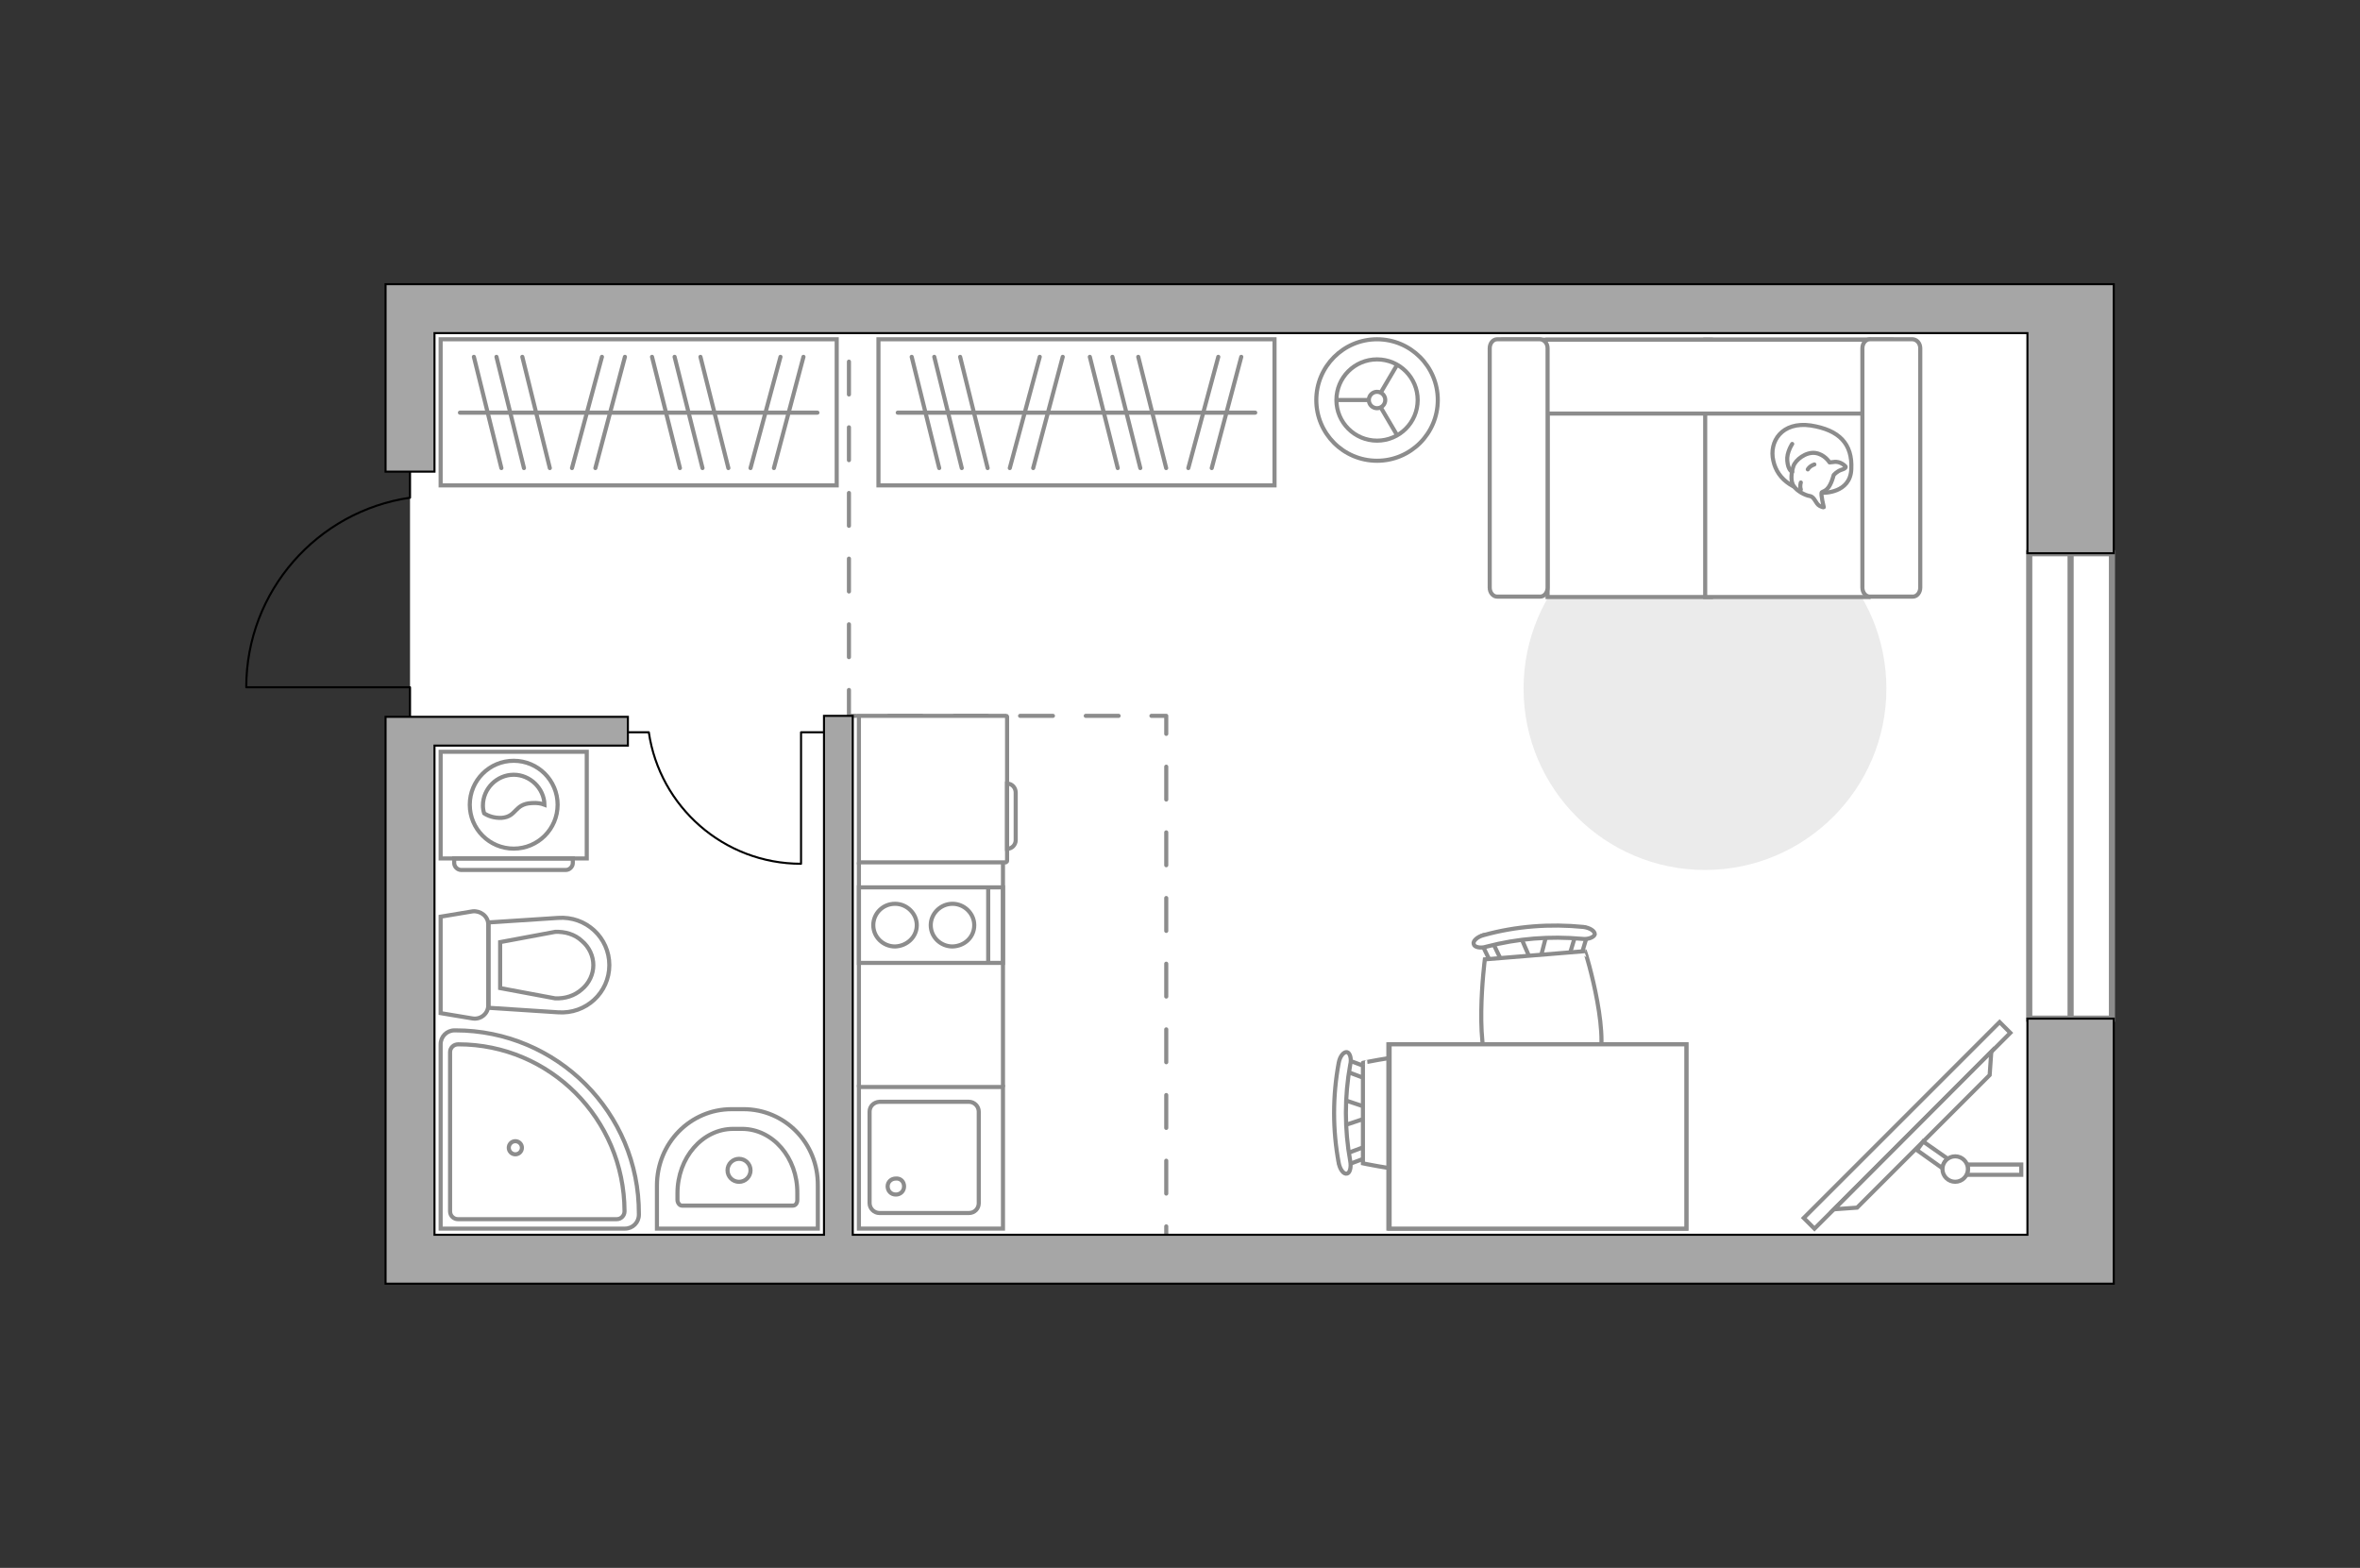
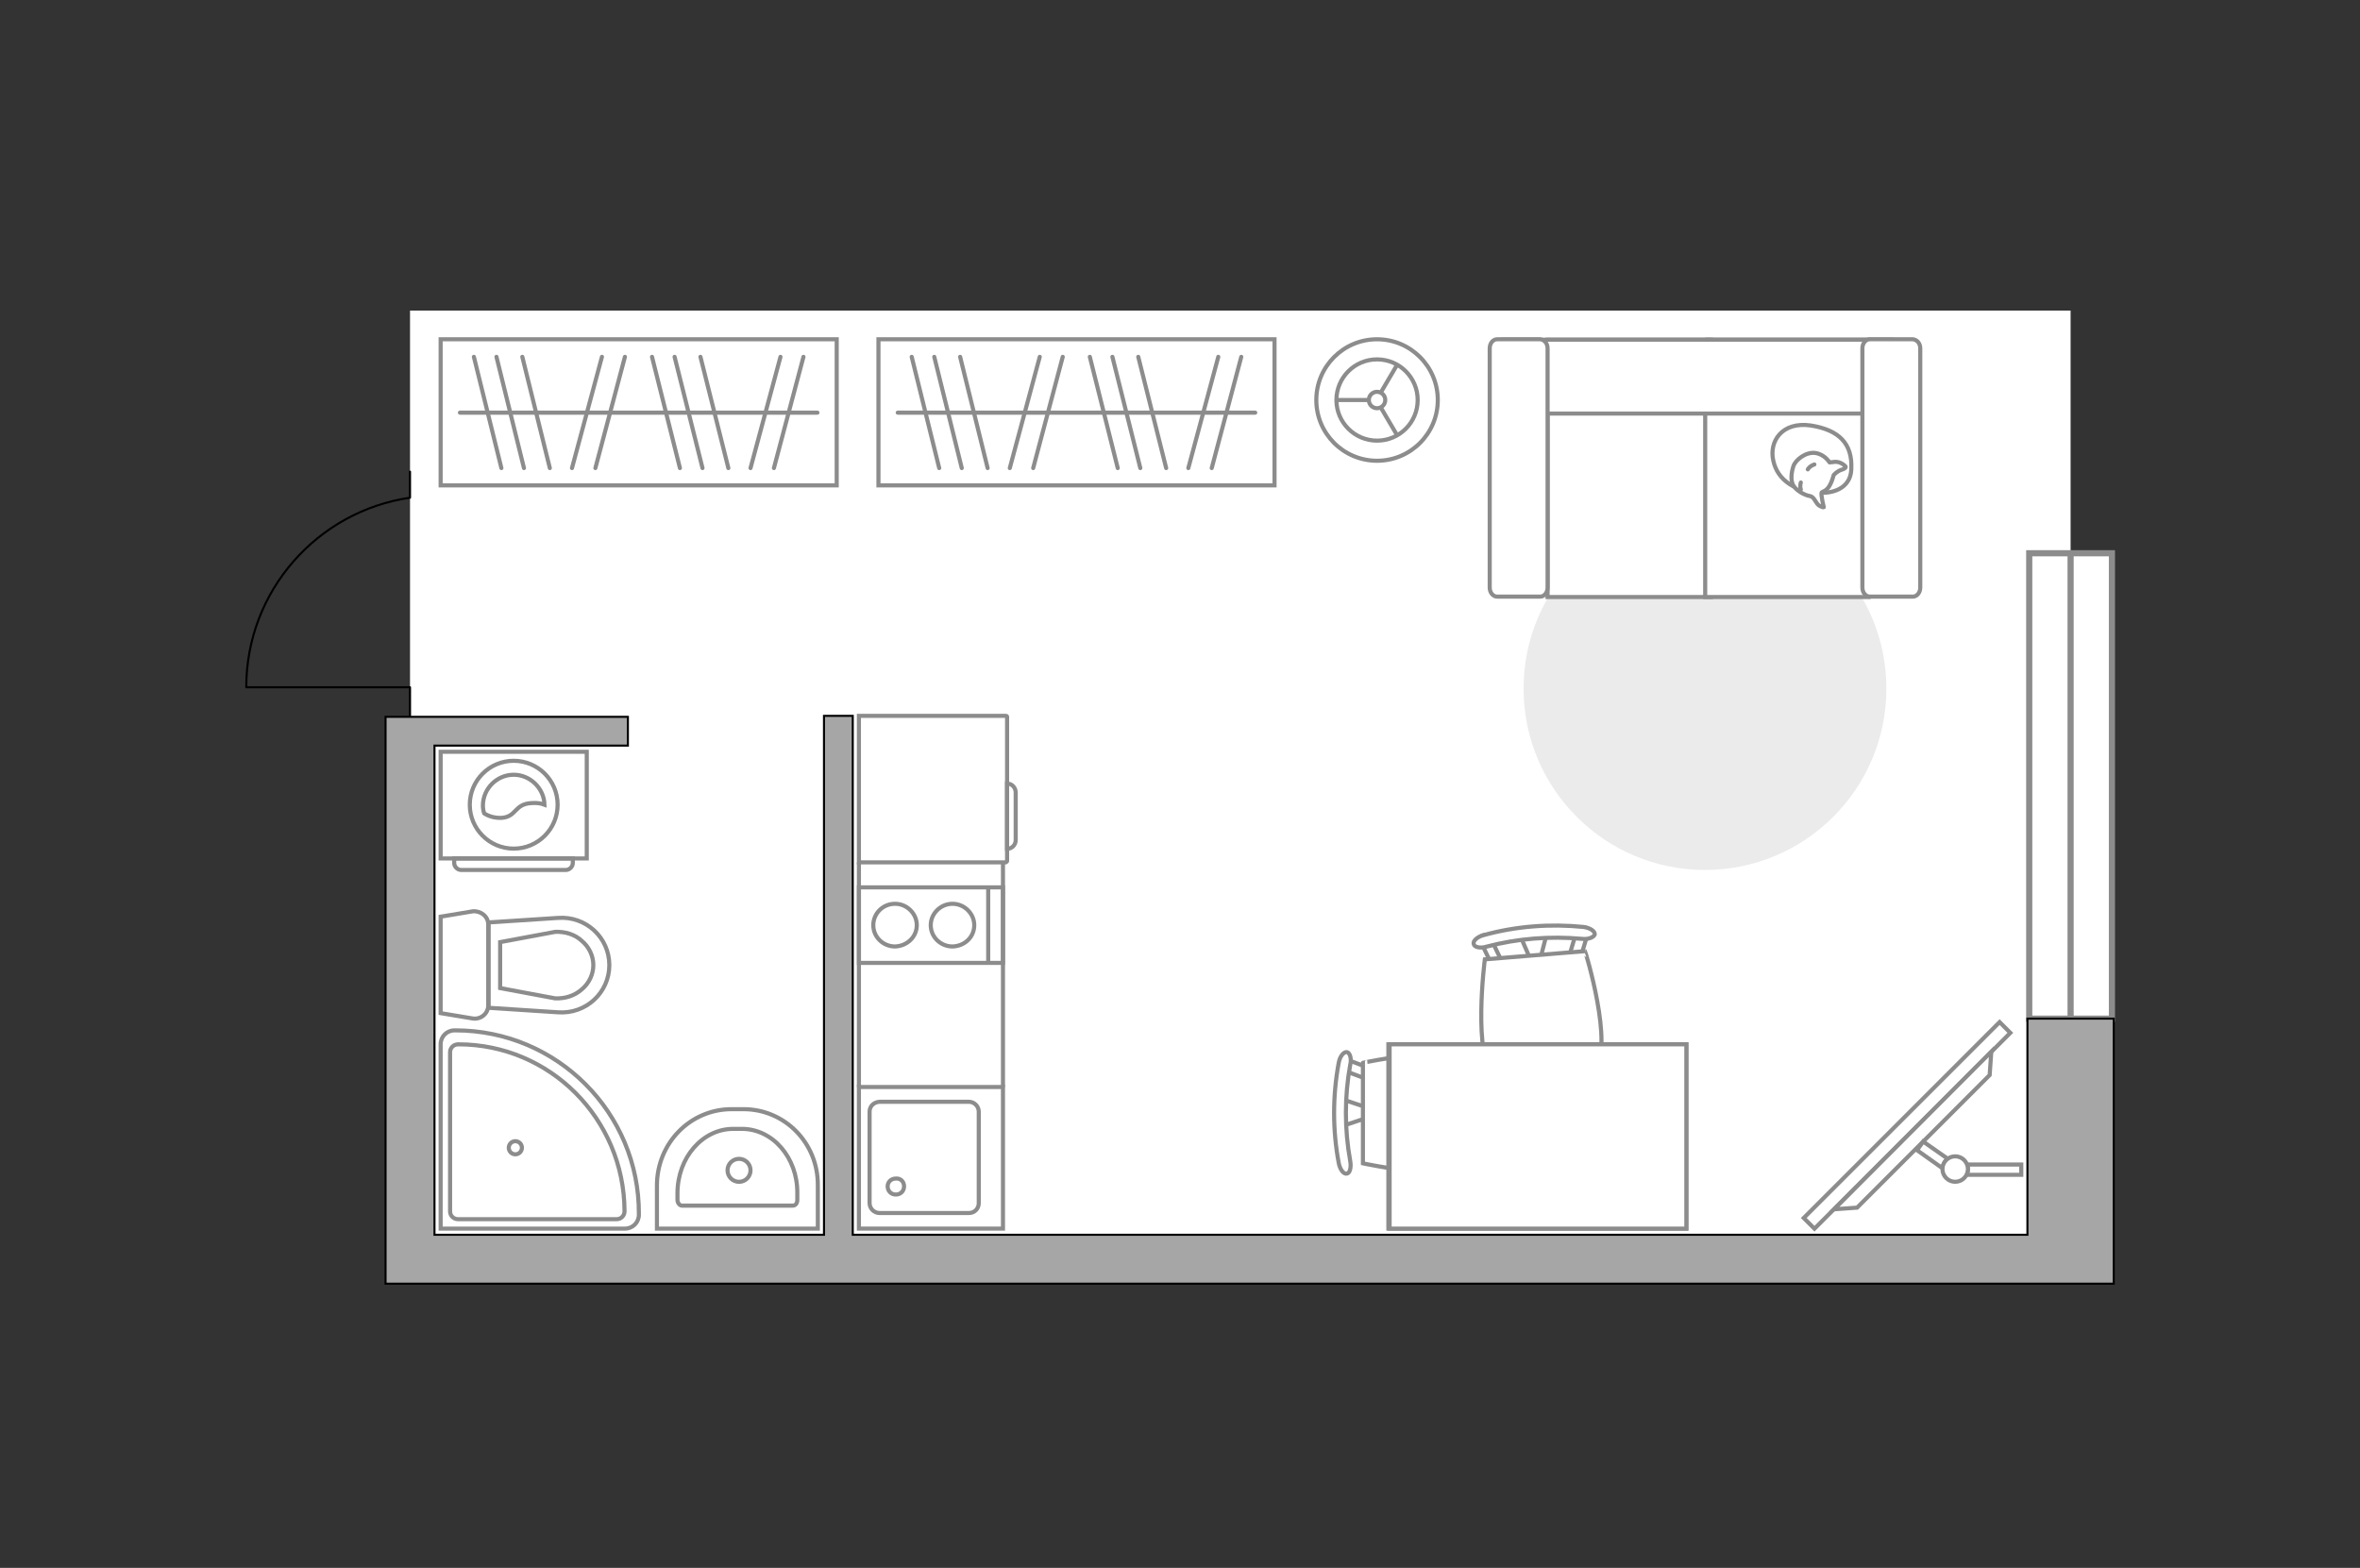
<svg xmlns="http://www.w3.org/2000/svg" version="1.1" id="Слой_1" x="0px" y="0px" viewBox="0 0 575 382" style="enable-background:new 0 0 575 382;" xml:space="preserve">
  <rect x="0" y="0" width="575" height="382" fill="#333333" stroke="none" />
  <style type="text/css">
	.st0{fill:#FFFFFF;}
	.st1{fill:#FFFFFF;stroke:#8C8C8C;stroke-width:1.5;stroke-linecap:round;stroke-miterlimit:10;}
	.st2{fill:none;stroke:#8C8C8C;stroke-width:1.5;stroke-linecap:round;stroke-miterlimit:10;}
	.st3{fill:#FFFFFF;stroke:#8C8C8C;stroke-miterlimit:10;}
	.st4{fill:none;stroke:#000000;stroke-width:0.5;stroke-linecap:round;stroke-linejoin:round;stroke-miterlimit:10;}
	.st5{fill:none;stroke:#8C8C8C;stroke-linecap:round;stroke-linejoin:round;stroke-miterlimit:10;stroke-dasharray:8;}
	.st6{fill:#A6A6A6;stroke:#000000;stroke-width:0.5;stroke-miterlimit:10;}
	.st7{fill:none;stroke:#8C8C8C;stroke-linecap:round;stroke-linejoin:round;stroke-miterlimit:10;}
	.st8{fill:#EBEBEB;}
	.st9{fill:#FFFFFF;stroke:#8C8C8C;stroke-linecap:round;stroke-linejoin:round;stroke-miterlimit:10;}
	.st10{fill:#FFFFFF;stroke:#8C8C8C;stroke-width:1;stroke-miterlimit:10;}
	.st11{fill:none;stroke:#8C8C8C;stroke-miterlimit:10;}
	.st12{fill:#FFFFFF;stroke:#8B8B8B;stroke-miterlimit:10;}
	.st13{fill-rule:evenodd;clip-rule:evenodd;fill:#FFFFFF;fill-opacity:0.1;stroke:#8B8B8B;stroke-miterlimit:10;}
</style>
  <g id="bg">
    <rect x="99.9" y="75.67" class="st0" width="404.59" height="231.13" />
  </g>
  <g id="windows">
    <g>
      <rect x="494.41" y="134.79" class="st1" width="20.15" height="113.39" />
      <line class="st2" x1="504.49" y1="134.79" x2="504.49" y2="248.18" />
    </g>
  </g>
  <g id="plan">
    <g>
      <path class="st3" d="M110.96,251.04h-0.2c-1.9,0-3.4,1.5-3.4,3.4v44.9h44.9c1.9,0,3.4-1.5,3.4-3.4v-0.2    C155.76,271.14,135.76,251.04,110.96,251.04z" />
      <path class="st3" d="M111.66,254.44L111.66,254.44c-1.2,0-2,0.9-2,1.9v38.8c0,1.1,0.9,1.9,1.9,1.9h38.7c1.1,0,1.9-0.9,1.9-1.9    v-0.1C152.06,272.54,133.96,254.44,111.66,254.44z" />
      <circle class="st3" cx="125.56" cy="279.64" r="1.6" />
    </g>
    <path class="st4" d="M99.9,114.91v6.35c-22.57,3.3-39.9,22.73-39.9,46.19h39.9v6.97" />
-     <path class="st4" d="M152.98,178.41h5.1c2.65,18.13,18.25,32.04,37.09,32.04v-32.04h5.59" />
-     <polyline class="st5" points="284.15,306.8 284.15,174.41 206.84,174.41 206.84,82.66  " />
    <g>
-       <polygon class="st6" points="93.94,69.24 93.94,69.24 93.94,114.91 105.86,114.91 105.86,81.16 493.97,81.16 493.97,134.79     515,134.79 515,69.24   " />
      <polygon class="st6" points="515,312.76 515,248.18 493.97,248.18 493.97,300.84 207.77,300.84 207.77,174.41 200.76,174.41     200.76,300.84 105.86,300.84 105.86,181.66 152.98,181.66 152.98,174.65 93.94,174.65 93.94,312.76 93.94,312.76   " />
    </g>
    <g>
      <path id="Vector_142_00000097463077428979131550000015133921012298300074_" class="st3" d="M209.27,216.2v18.4h35.1v-18.4H209.27z    " />
      <g id="Group_28_00000051379415891646295720000014542023715961837189_">
        <g id="Group_30_00000109026848238122832870000014262086389292176006_">
          <path id="Vector_145_00000149350386982859868970000002216790691074709907_" class="st3" d="M223.37,225.4c0-2.8-2.4-5.2-5.3-5.2      c-3,0-5.3,2.4-5.3,5.2c0,2.9,2.4,5.2,5.3,5.2C220.97,230.5,223.37,228.3,223.37,225.4z" />
          <path id="Vector_146_00000124158326633990487490000012619150472239304126_" class="st3" d="M237.37,225.4c0-2.8-2.4-5.2-5.3-5.2      s-5.3,2.4-5.3,5.2c0,2.9,2.4,5.2,5.3,5.2C235.07,230.5,237.37,228.3,237.37,225.4z" />
        </g>
      </g>
      <path id="Vector_147_00000005234841419798929050000005883349635871073721_" class="st3" d="M240.77,234.6v-18" />
    </g>
    <g>
      <g id="Group_27_00000054977546098416692660000004827020891317674396_">
        <path id="Vector_140_00000034769598397380179470000001476595032627102897_" class="st3" d="M244.37,299.34v-34.5h-35.1v34.5     H244.37z" />
      </g>
      <path id="Vector_141_00000013871455149522628630000011463566311638378138_" class="st3" d="M211.87,270.84v22.3    c0,1.3,1.1,2.4,2.4,2.4h21.8c1.4,0,2.4-1.1,2.4-2.4v-22.3c0-1.3-1.1-2.4-2.4-2.4h-21.8C212.87,268.54,211.87,269.54,211.87,270.84    z" />
      <path id="Vector_139_00000061471467684374635290000000994771632654291127_" class="st3" d="M220.27,289.04c0,1.2-0.9,2-2,2    c-1.2,0-2-0.9-2-2s0.9-1.9,2-1.9C219.47,287.04,220.27,287.94,220.27,289.04z" />
    </g>
    <g>
      <path id="Vector_134_00000178890985924588906860000017596820375968620988_" class="st3" d="M181.16,270.24h-2.9    c-10.1,0-18.2,8.3-18.2,18.6v10.5h39.2v-10.5C199.36,278.44,191.16,270.24,181.16,270.24z" />
      <path id="Vector_133_00000122687813655720129790000000988631942939164049_" class="st3" d="M180.76,275.04h-2.1    c-7.5,0-13.6,7-13.6,15.7v1.6c0,0.7,0.5,1.4,1.1,1.4h27c0.6,0,1.1-0.5,1.1-1.4v-1.6C194.36,282.04,188.26,275.04,180.76,275.04z" />
      <circle class="st3" cx="180.06" cy="285.14" r="2.8" />
    </g>
    <g>
      <path id="wc_00000103981340126050513240000012050580399970268568_" class="st3" d="M135.36,227.14" />
      <g id="Group_26_00000156577505811602512620000003371957788378959780_">
        <path id="Vector_130_00000018922339755061671260000008276229696256016319_" class="st3" d="M118.96,225.24v19.7     c0,2-1.8,3.5-3.8,3.2l-7.8-1.3v-23.5l7.8-1.3C117.06,221.84,118.96,223.24,118.96,225.24z" />
        <path id="Vector_131_00000026162523450408845000000015996874956502813577_" class="st3" d="M148.46,235.14     c0,6.7-5.7,12-12.5,11.5l-16.9-1.1v-20.8l16.9-1.1C142.76,223.14,148.46,228.44,148.46,235.14z" />
        <path id="Vector_132_00000034059488382927127610000013490792429162926781_" class="st3" d="M121.86,240.74l13.4,2.5     c2.4,0.1,4.7-0.6,6.5-2.2c1.8-1.5,2.8-3.7,2.8-5.9s-1-4.4-2.8-5.9c-1.7-1.6-4.1-2.3-6.5-2.2l-13.4,2.5     C121.86,229.54,121.86,240.74,121.86,240.74z" />
      </g>
    </g>
  </g>
  <g id="furniture">
    <g>
      <path id="Vector_8_00000152963257560568973410000015659823394393993897_" class="st3" d="M245.37,209.71v-35.1    c0-0.1-0.1-0.2-0.2-0.2h-35.9v35.7h35.8C245.27,210.01,245.37,209.91,245.37,209.71z" />
      <path id="Vector_9_00000163038846755669470890000010936566159208188080_" class="st3" d="M245.37,190.91v15.9c1.2,0,2.1-1,2.1-2.1    v-11.6C247.47,191.91,246.57,190.91,245.37,190.91z" />
    </g>
    <g>
      <rect x="107.36" y="82.66" class="st3" width="96.5" height="35.6" />
      <g>
        <line class="st7" x1="146.66" y1="86.94" x2="139.36" y2="114.04" />
        <line class="st7" x1="152.26" y1="86.94" x2="145.06" y2="114.04" />
        <line class="st7" x1="115.46" y1="86.94" x2="122.16" y2="114.04" />
        <line class="st7" x1="127.26" y1="86.94" x2="133.96" y2="114.04" />
        <line class="st7" x1="120.96" y1="86.94" x2="127.66" y2="114.04" />
        <line class="st7" x1="190.16" y1="86.94" x2="182.86" y2="114.04" />
        <line class="st7" x1="195.76" y1="86.94" x2="188.56" y2="114.04" />
        <line class="st7" x1="158.86" y1="86.94" x2="165.66" y2="114.04" />
        <line class="st7" x1="170.66" y1="86.94" x2="177.46" y2="114.04" />
        <line class="st7" x1="164.36" y1="86.94" x2="171.16" y2="114.04" />
      </g>
      <line class="st7" x1="112.06" y1="100.54" x2="199.16" y2="100.54" />
    </g>
    <g>
      <rect x="214.03" y="82.66" class="st3" width="96.5" height="35.6" />
      <g>
        <line class="st7" x1="253.33" y1="86.94" x2="246.03" y2="114.04" />
        <line class="st7" x1="258.93" y1="86.94" x2="251.73" y2="114.04" />
        <line class="st7" x1="222.13" y1="86.94" x2="228.83" y2="114.04" />
        <line class="st7" x1="233.93" y1="86.94" x2="240.63" y2="114.04" />
        <line class="st7" x1="227.63" y1="86.94" x2="234.33" y2="114.04" />
        <line class="st7" x1="296.83" y1="86.94" x2="289.53" y2="114.04" />
        <line class="st7" x1="302.43" y1="86.94" x2="295.23" y2="114.04" />
        <line class="st7" x1="265.53" y1="86.94" x2="272.33" y2="114.04" />
        <line class="st7" x1="277.33" y1="86.94" x2="284.13" y2="114.04" />
        <line class="st7" x1="271.03" y1="86.94" x2="277.83" y2="114.04" />
      </g>
      <line class="st7" x1="218.73" y1="100.54" x2="305.83" y2="100.54" />
    </g>
    <path id="Vector_00000031887016490387870290000017037299044761968047_" class="st8" d="M459.61,167.76c0,24.4-19.8,44.2-44.2,44.2   s-44.2-19.8-44.2-44.2s19.8-44.2,44.2-44.2S459.61,143.36,459.61,167.76z" />
    <g>
      <path id="Vector_55_00000126292080489256825580000013945575607474930864_" class="st3" d="M377.06,82.76h39.8v62.7h-39.8V82.76z" />
-       <path id="Vector_56_00000098223421029274604860000007009011643222969529_" class="st3" d="M415.46,82.76h39.8v62.7h-39.8V82.76z" />
+       <path id="Vector_56_00000098223421029274604860000007009011643222969529_" class="st3" d="M415.46,82.76h39.8v62.7h-39.8V82.76" />
      <path id="Vector_57_00000056385190391938747840000015039892637949189547_" class="st3" d="M370.06,100.76l-3.7-18h94.5v18H370.06z    " />
      <path id="Vector_58_00000102536086016654504310000003134623992924586658_" class="st3" d="M377.06,84.86v58.3    c0,1.2-0.8,2.2-1.8,2.2h-10.5c-1,0-1.8-1-1.8-2.2v-58.3c0-1.2,0.8-2.2,1.8-2.2h10.5C376.26,82.76,377.06,83.66,377.06,84.86z" />
      <path id="Vector_59_00000045606477255992405830000015298439433053174182_" class="st3" d="M467.86,84.86v58.3    c0,1.2-0.8,2.2-1.8,2.2h-10.5c-1,0-1.8-1-1.8-2.2v-58.3c0-1.2,0.8-2.2,1.8-2.2h10.5C467.06,82.76,467.86,83.66,467.86,84.86z" />
      <g>
        <path class="st9" d="M444.16,120.06c0,0,6.7,0.2,6.9-5.8c0.3-6.1-2.9-9.5-9.9-10.6c-7-1-10.2,3.9-9.1,8.6     C433.06,116.96,437.46,120.06,444.16,120.06z" />
        <path class="st9" d="M446.76,115.76c0,0,0.7-0.9,1.9-1.3c1.3-0.4,1-0.8,1-0.8s-1.2-1.4-2.9-1.1c-1,0.1-1,0.1-1,0.1     s-1.2-2-3.5-2.3s-4.8,1.7-5.3,3.2s-0.8,3.7,0.1,4.9c0.8,1.2,2.7,2.2,3.9,2.4c1.2,0.2,1.4,1.9,2.4,2.4s1,0.3,1,0.3     s-0.8-3.1-0.5-3.6C444.26,119.56,445.66,119.86,446.76,115.76z" />
        <path class="st9" d="M440.46,114.36c0,0,0.4-0.8,1.6-1.2" />
        <path class="st9" d="M438.76,117.56c0,0-0.3,0.9,0,1.7" />
-         <path class="st7" d="M436.66,114.96c0,0-1-0.3-1.2-2.7c-0.2-2,1.2-4.1,1.2-4.1" />
      </g>
    </g>
    <g>
      <rect x="430.97" y="272.32" transform="matrix(0.707 -0.707 0.707 0.707 -57.756 408.913)" class="st10" width="67.5" height="3.7" />
      <polygon class="st3" points="452.47,294.23 484.77,261.93 485.17,256.23 446.87,294.63   " />
      <g>
        <path class="st3" d="M479.47,284.83c0,0.5-0.1,1-0.4,1.4h13.4v-2.5h-13.1C479.47,284.13,479.47,284.53,479.47,284.83z" />
        <path class="st3" d="M473.27,284.63c0.1-0.9,0.6-1.8,1.3-2.3l-6-4.2l-1.5,2.1L473.27,284.63z" />
      </g>
      <circle class="st3" cx="476.37" cy="284.83" r="3.1" />
    </g>
    <g>
      <circle class="st3" cx="335.51" cy="97.46" r="14.8" />
      <circle class="st3" cx="335.51" cy="97.46" r="9.9" />
      <circle class="st3" cx="335.51" cy="97.46" r="2" />
      <path class="st3" d="M335.51,97.46" />
      <line class="st11" x1="333.41" y1="97.46" x2="325.61" y2="97.46" />
      <line class="st11" x1="336.41" y1="95.66" x2="340.41" y2="88.86" />
      <line class="st11" x1="336.41" y1="99.26" x2="340.41" y2="106.06" />
    </g>
    <g>
      <g id="Group_2_00000004547399251769045610000017074478292782055587_">
        <g id="Group_3_00000145029262114026207930000002777578447453518777_">
          <path id="Vector_10_00000181051872476967473240000006983364833817402548_" class="st3" d="M327.07,267.84l6.9,2.3v1.9l-6.9,2.3      V267.84z" />
        </g>
        <g id="Group_4_00000072251130276337923680000008801528174542321336_">
-           <path id="Vector_11_00000163055258354393154930000010904115145982578822_" class="st3" d="M333.77,280.84c0,0.6-0.3,1.2-0.8,1.2      l-5.6,2.1c-0.5,0.2-1-0.2-1.2-1c-0.1-0.8,0.2-1.5,0.6-1.6l5.6-2.1c0.5-0.2,1,0.2,1.2,1      C333.77,280.64,333.77,280.74,333.77,280.84z" />
-         </g>
+           </g>
        <g id="Group_5_00000077303443322010207160000015427553293283405184_">
          <path id="Vector_12_00000067235661411494112220000011236408185227163267_" class="st3" d="M333.77,261.44c0,0.1,0,0.2,0,0.3      c-0.1,0.8-0.6,1.2-1.2,1l-5.6-2.1c-0.5-0.2-0.8-1-0.6-1.7c0.1-0.8,0.6-1.2,1.2-1l5.6,2.1      C333.37,260.24,333.77,260.84,333.77,261.44z" />
        </g>
        <path id="Vector_13_00000134966781081870812710000012063610697012271496_" class="st3" d="M360.77,258.94     c4.3,4.3,4.3,20.2,0,24.5c-5.1,5.1-28.7,0-28.7,0v-24.5C332.07,258.94,355.67,253.84,360.77,258.94z" />
        <path id="Vector_14_00000022524878394301975330000011820196400622619012_" class="st3" d="M328.97,259.44     c-1.4,7.7-1.4,15.7,0,23.4c0.3,1.6-0.1,3-0.8,3.1c-0.8,0.2-1.7-1-2-2.6c-1.5-8-1.5-16.3,0-24.4c0.3-1.6,1.2-2.7,2-2.6     C328.87,256.44,329.37,257.94,328.97,259.44z" />
      </g>
      <g id="Group_2_00000062172132829966140700000011559091803895014050_">
        <g id="Group_3_00000036945380621798789380000016175610937046182556_">
          <path id="Vector_10_00000025413171433158493780000015371554104024949400_" class="st3" d="M376.87,227.44l-1.8,7l-1.8,0.2      l-2.9-6.7L376.87,227.44z" />
        </g>
        <g id="Group_4_00000015337346885840174040000004723671527206019255_">
          <path id="Vector_11_00000041975030808545224330000005281600902428343434_" class="st3" d="M364.47,235.14      c-0.6,0.1-1.2-0.2-1.3-0.7l-2.6-5.4c-0.3-0.5,0.1-1,0.9-1.2c0.7-0.2,1.5,0.1,1.6,0.5l2.6,5.4c0.2,0.5-0.1,1-0.9,1.2      C364.67,235.14,364.57,235.14,364.47,235.14z" />
        </g>
        <g id="Group_5_00000016791543685024096360000005739300602283195538_">
          <path id="Vector_12_00000155107350096025454740000005015942898393404301_" class="st3" d="M383.87,233.54c-0.1,0-0.2,0-0.3,0      c-0.8-0.1-1.2-0.5-1.1-1.1l1.7-5.7c0.2-0.6,0.9-0.9,1.7-0.8c0.8,0.1,1.2,0.5,1.1,1.1l-1.7,5.7      C384.97,233.14,384.47,233.54,383.87,233.54z" />
        </g>
        <path id="Vector_13_00000013172597938530280990000010244592071068537734_" class="st3" d="M388.57,260.34c-4,4.7-19.8,6-24.4,2     c-5.5-4.6-2.4-28.6-2.4-28.6l24.4-2C386.27,231.74,393.27,254.84,388.57,260.34z" />
        <path id="Vector_14_00000087382065390365873430000018045887600495314836_" class="st3" d="M385.47,228.74     c-7.8-0.7-15.7-0.1-23.3,1.9c-1.5,0.5-3,0.1-3.1-0.6c-0.3-0.7,0.8-1.8,2.4-2.2c7.9-2.2,16.2-2.8,24.3-2c1.6,0.2,2.8,1,2.8,1.8     C388.37,228.34,386.97,228.94,385.47,228.74z" />
      </g>
      <g>
        <path id="Vector_35_00000033350341622778259630000008584418792061670558_" class="st3" d="M338.27,299.34v-44.9h72.6v36.3v8.6     H338.27z" />
        <path class="st3" d="M338.57,254.44v44.9h72.3v-44.9H338.57z" />
      </g>
    </g>
    <g>
      <g>
        <path class="st12" d="M107.36,209.16h35.6v-26h-35.6C107.36,183.16,107.36,209.16,107.36,209.16z" />
        <path class="st13" d="M112.36,211.96h25.5c0.9,0,1.7-0.8,1.7-1.7v-1.1h-28.9v1.1C110.66,211.16,111.46,211.96,112.36,211.96z" />
      </g>
      <g>
        <circle class="st12" cx="125.16" cy="196.06" r="10.7" />
        <path class="st12" d="M122.26,199.26c3.7-0.3,3-3.4,7.3-3.6c1.4-0.1,2.3,0.1,3.1,0.4c-0.1-4-3.5-7.3-7.5-7.3     c-4.1,0-7.5,3.4-7.5,7.5c0,0.6,0.1,1.3,0.3,1.9C118.86,198.76,120.36,199.36,122.26,199.26z" />
      </g>
    </g>
    <line class="st11" x1="244.37" y1="264.84" x2="244.37" y2="210.11" />
    <line class="st11" x1="209.27" y1="264.84" x2="209.27" y2="210.11" />
  </g>
  <g id="points_2_">
    <path id="h1" class="st6" d="M152.98,148.45" />
    <path id="k1" class="st6" d="M265.53,243.25" />
    <path id="s1" class="st6" d="M176.87,237.48" />
    <path id="r1" class="st6" d="M330.52,183.16" />
  </g>
</svg>